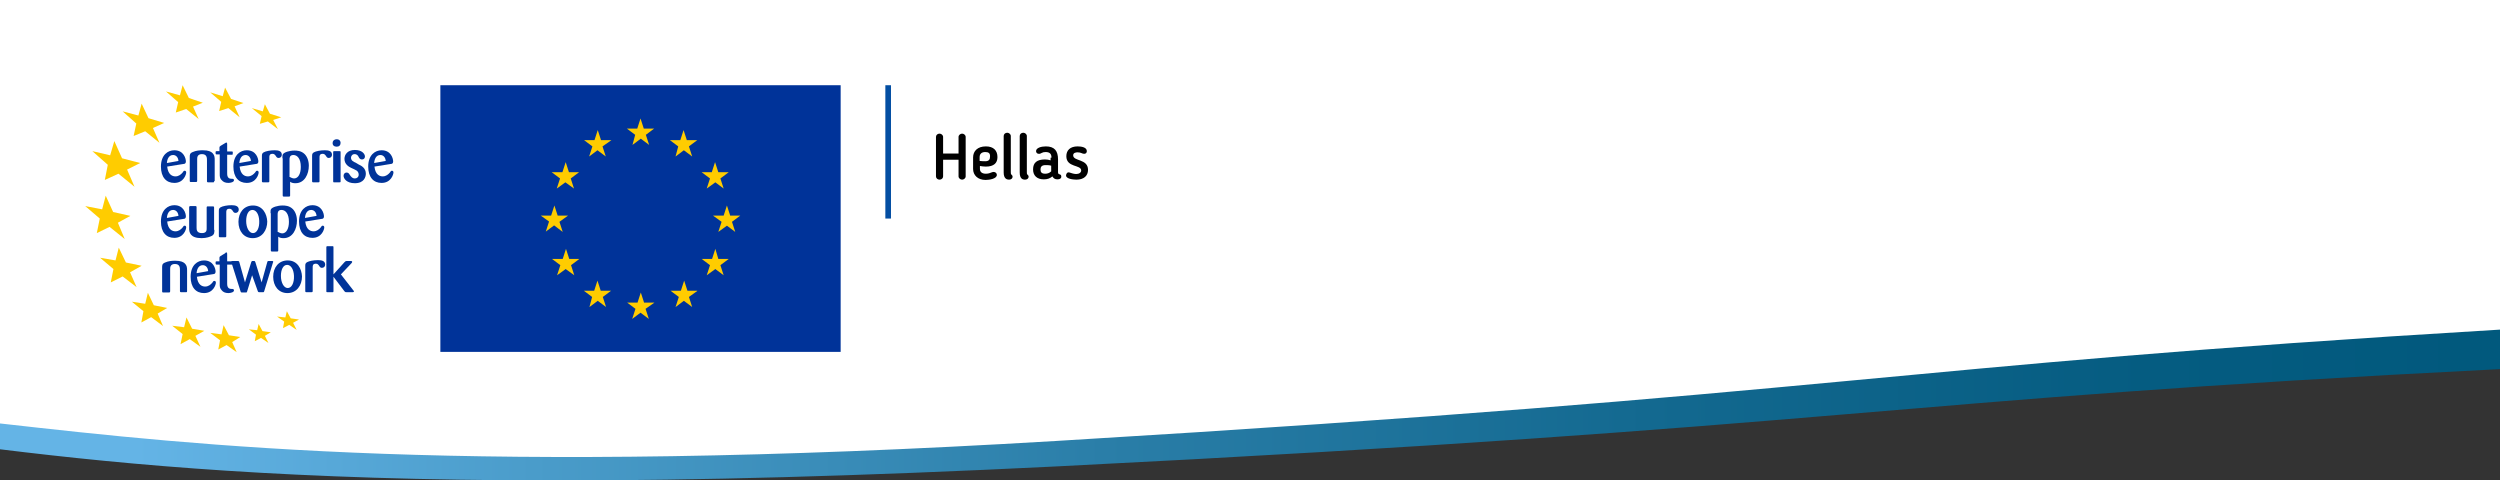
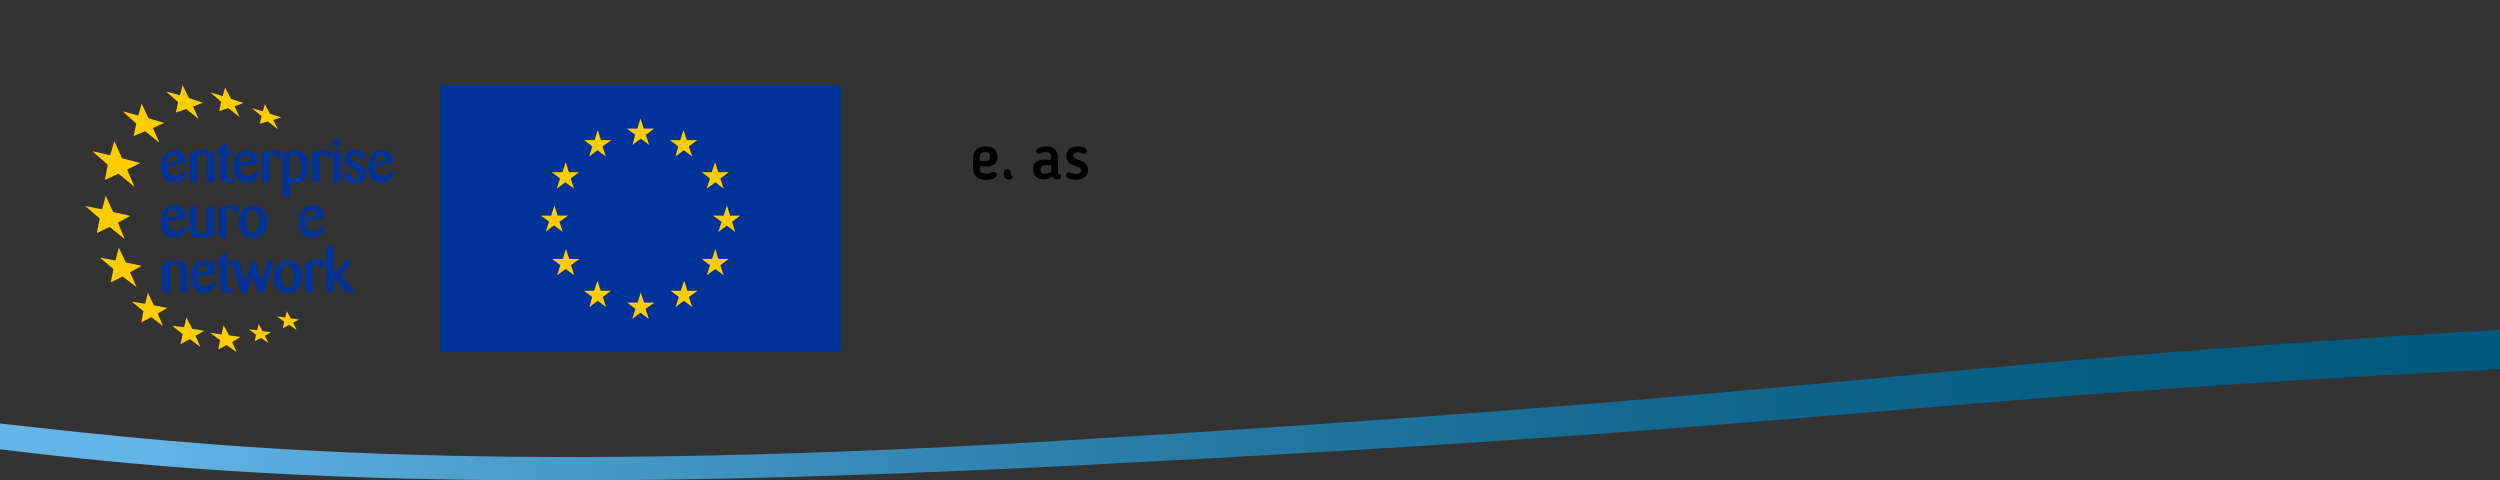
<svg xmlns="http://www.w3.org/2000/svg" xmlns:xlink="http://www.w3.org/1999/xlink" version="1.1" id="Layer_1" x="0px" y="0px" viewBox="0 0 841.9 161.8" style="enable-background:new 0 0 841.9 161.8;" xml:space="preserve">
  <rect x="0" y="0" width="841.9" height="161.8" fill="#333333" stroke="none" />
  <style type="text/css">
	.st0{clip-path:url(#SVGID_00000003796441987772113760000003073544565348292754_);fill:#FFFFFF;}
	
		.st1{clip-path:url(#SVGID_00000039125338661920655640000008080921300012000665_);fill:url(#SVGID_00000027586324726159377240000015521050970520355735_);}
	
		.st2{clip-path:url(#SVGID_00000084501878299155836220000002756264653706794636_);fill:none;stroke:#034EA2;stroke-width:1.9;stroke-miterlimit:10;}
	.st3{fill:#003399;}
	.st4{fill:#FFCC00;}
</style>
  <g>
    <g>
      <defs>
        <rect id="SVGID_1_" x="0" width="841.9" height="163.8" />
      </defs>
      <clipPath id="SVGID_00000168799971635004454600000015139931226140145070_">
        <use xlink:href="#SVGID_1_" style="overflow:visible;" />
      </clipPath>
-       <path style="clip-path:url(#SVGID_00000168799971635004454600000015139931226140145070_);fill:#FFFFFF;" d="M-0.9-0.3v144.8    c67.5,7.7,158.6,18.1,356.4,6.1c267.1-16.2,277.3-25.3,486.9-38V-0.3H-0.9z" />
    </g>
    <g>
      <defs>
        <path id="SVGID_00000129891199745626335100000010833263799625898943_" d="M355.6,148.5C158.6,160.3,67.4,150.2,0,142.6v8.7     c44,5.4,98.3,10.4,185.8,10.5h2.8c45.5,0,100-1.4,166.6-4.7c266.9-13.4,277.6-22.3,486.7-32.8V111     C632.9,123.5,622.4,132.5,355.6,148.5" />
      </defs>
      <clipPath id="SVGID_00000178883041093973993980000014791807823637756325_">
        <use xlink:href="#SVGID_00000129891199745626335100000010833263799625898943_" style="overflow:visible;" />
      </clipPath>
      <linearGradient id="SVGID_00000111176557731227333530000018105149881722921121_" gradientUnits="userSpaceOnUse" x1="-4.547474e-12" y1="161.759" x2="1" y2="161.759" gradientTransform="matrix(826.845 0 0 -826.845 41.238 133885.953)">
        <stop offset="0" style="stop-color:#64B4E6" />
        <stop offset="0.164" style="stop-color:#4A9CCA" />
        <stop offset="0.399" style="stop-color:#2A7EA8" />
        <stop offset="0.623" style="stop-color:#136990" />
        <stop offset="0.829" style="stop-color:#055C81" />
        <stop offset="1" style="stop-color:#00587C" />
      </linearGradient>
      <rect x="0" y="111" style="clip-path:url(#SVGID_00000178883041093973993980000014791807823637756325_);fill:url(#SVGID_00000111176557731227333530000018105149881722921121_);" width="841.9" height="50.7" />
    </g>
    <g>
      <defs>
        <rect id="SVGID_00000051356798412682945820000000830050222593644475_" width="841.9" height="161.8" />
      </defs>
      <clipPath id="SVGID_00000055700013125895274910000003421316274010827931_">
        <use xlink:href="#SVGID_00000051356798412682945820000000830050222593644475_" style="overflow:visible;" />
      </clipPath>
-       <line style="clip-path:url(#SVGID_00000055700013125895274910000003421316274010827931_);fill:none;stroke:#034EA2;stroke-width:1.9;stroke-miterlimit:10;" x1="299.1" y1="28.7" x2="299.1" y2="73.6" />
    </g>
    <g>
      <path class="st3" d="M56.3,56.1c0.3,2.8,1.8,3.3,2.8,3.3c1.1,0,1.9-0.7,2.4-1.3c0.3-0.5,0.4-0.6,0.7-0.6c0.3,0,0.5,0.2,0.5,0.6    c0,0.6-0.8,3.5-4,3.5c-2.7,0-4.5-1.9-4.5-5.5c0-4,2.4-5.5,4.5-5.5c3.2,0,3.9,2.8,3.9,3.8c0,0.7-0.5,0.8-0.7,0.8L56.3,56.1z     M60.1,54.2c-0.1-1.3-0.9-2-1.8-2c-1.4,0-2,1.3-2.1,2.7L60.1,54.2z" />
      <path class="st3" d="M72.1,61c0,0.4-0.1,0.4-0.4,0.4h-1.6c-0.4,0-0.4-0.2-0.4-0.5v-6.9c0-0.8,0-2.1-1.7-2.1    c-1.6,0-1.6,1.2-1.6,1.7v7.2c0,0.4-0.1,0.5-0.5,0.5h-1.6c-0.3,0-0.4-0.1-0.4-0.4v-8c0-0.8,0-1.3,1-1.7c1.1-0.5,2.3-0.6,3.4-0.6    c2,0,2.7,0.5,3.1,0.8c0.9,0.8,0.9,1.7,0.9,2.4V61z" />
      <path class="st3" d="M76.5,52v6.3c0,0.6,0,1.9,1.4,1.9c0.5,0,0.9,0,0.9,0.5c0,0.6-1.1,0.9-1.9,0.9c-1.1,0-1.8-0.4-2.2-0.9    C74,60.1,74,59.3,74,58.7V52h-1c-0.4,0-0.4-0.1-0.4-0.8c0-0.2,0.1-0.3,0.3-0.3h1v-1.1c0-0.4,0.1-0.5,0.4-0.7l1.5-0.9    c0.2-0.1,0.3-0.2,0.4-0.2c0.3,0,0.3,0.3,0.3,0.6v2.4H78c0.2,0,0.4,0,0.4,0.3c0,0.8,0,0.8-0.3,0.8H76.5z" />
      <path class="st3" d="M80.7,56.1c0.3,2.8,1.8,3.3,2.8,3.3c1.1,0,1.9-0.7,2.4-1.3c0.3-0.5,0.4-0.6,0.7-0.6c0.3,0,0.5,0.2,0.5,0.6    c0,0.6-0.8,3.5-4,3.5c-2.7,0-4.5-1.9-4.5-5.5c0-4,2.4-5.5,4.5-5.5c3.2,0,3.9,2.8,3.9,3.8c0,0.7-0.5,0.8-0.7,0.8L80.7,56.1z     M84.5,54.2c-0.1-1.3-0.9-2-1.8-2c-1.4,0-2,1.3-2.1,2.7L84.5,54.2z" />
      <path class="st3" d="M90.7,61c0,0.3-0.1,0.4-0.4,0.4h-1.7c-0.3,0-0.4-0.1-0.4-0.4v-8.5c0-0.6,0.1-0.9,0.6-1.2    c0.7-0.4,2.2-0.7,3.7-0.7c1.3,0,2.4,0.3,2.4,1.5c0,0.6-0.4,1.1-1.1,1.1c-0.5,0-0.7-0.3-1-0.8c-0.2-0.2-0.4-0.6-1-0.6    c-1.1,0-1.1,0.7-1.1,1.2V61z" />
      <path class="st3" d="M95.1,53.3c0-0.8,0-1.1,0.2-1.4c0.4-0.6,2.1-1.2,3.9-1.2c0.6,0,2.2,0,3.4,1.2c0.8,0.8,1.4,2.2,1.4,3.9    c0,2.8-1.4,5.9-4.5,5.9c-0.7,0-1.3-0.1-1.8-0.5v4.6c0,0.3-0.1,0.4-0.4,0.4h-1.6c-0.3,0-0.5,0-0.5-0.4V53.3z M97.6,59.6    c0.7,0.4,1.2,0.5,1.4,0.5c1.5,0,2.3-1.7,2.3-3.9c0-2.8-1.2-4-2.5-4c-1.2,0-1.3,0.9-1.3,1.4V59.6z" />
      <path class="st3" d="M107.6,61c0,0.3-0.1,0.4-0.4,0.4h-1.7c-0.3,0-0.4-0.1-0.4-0.4v-8.5c0-0.6,0.1-0.9,0.6-1.2    c0.7-0.4,2.2-0.7,3.7-0.7c1.3,0,2.4,0.3,2.4,1.5c0,0.6-0.4,1.1-1.1,1.1c-0.5,0-0.7-0.3-1-0.8c-0.2-0.2-0.4-0.6-1-0.6    c-1.1,0-1.1,0.7-1.1,1.2V61z" />
      <path class="st3" d="M113.4,49.4c-0.9,0-1.4-0.5-1.4-1.2c0-0.7,0.5-1.3,1.4-1.3c0.9,0,1.3,0.6,1.3,1.2    C114.7,48.9,114.2,49.4,113.4,49.4 M114.7,61c0,0.3,0,0.4-0.4,0.4h-1.8c-0.3,0-0.3-0.1-0.3-0.4v-9.7c0-0.3,0-0.4,0.4-0.4h1.7    c0.4,0,0.4,0.1,0.4,0.4V61z" />
      <path class="st3" d="M120.8,55.4c0.9,0.4,2.4,1.2,2.4,3.1c0,1.1-0.6,3.2-3.7,3.2c-2.8,0-3.8-1.6-3.8-2.5c0-0.6,0.4-1.1,1-1.1    c0.6,0,0.9,0.4,1.1,0.8c0.5,0.7,0.9,1.2,1.7,1.2c0.7,0,1.3-0.5,1.3-1.3c0-0.7-0.4-1.1-0.6-1.3c-0.3-0.2-1.5-0.8-2-1    c-0.6-0.3-2.2-1.1-2.2-3c0-1.4,1-3,3.5-3c2.5,0,3.4,1.4,3.4,2.2c0,0.6-0.4,1-1,1c-0.6,0-0.9-0.4-1.1-0.8c-0.2-0.4-0.5-1-1.4-1    c-0.8,0-1.2,0.7-1.2,1.2c0,1,0.9,1.4,1.6,1.7L120.8,55.4z" />
      <path class="st3" d="M126.1,56.1c0.3,2.8,1.8,3.3,2.8,3.3c1.1,0,1.9-0.7,2.4-1.3c0.3-0.5,0.4-0.6,0.7-0.6c0.3,0,0.5,0.2,0.5,0.6    c0,0.6-0.8,3.5-4,3.5c-2.7,0-4.5-1.9-4.5-5.5c0-4,2.4-5.5,4.5-5.5c3.2,0,3.9,2.8,3.9,3.8c0,0.7-0.5,0.8-0.7,0.8L126.1,56.1z     M129.9,54.2c-0.1-1.3-0.9-2-1.8-2c-1.4,0-2,1.3-2.1,2.7L129.9,54.2z" />
      <path class="st3" d="M56.3,74.6c0.3,2.8,1.8,3.3,2.8,3.3c1.1,0,1.9-0.7,2.4-1.3c0.3-0.5,0.4-0.6,0.7-0.6c0.3,0,0.5,0.2,0.5,0.6    c0,0.6-0.8,3.5-4,3.5c-2.7,0-4.5-1.9-4.5-5.5c0-4,2.4-5.5,4.5-5.5c3.2,0,3.9,2.8,3.9,3.8c0,0.7-0.5,0.8-0.7,0.8L56.3,74.6z     M60.1,72.7c-0.1-1.3-0.9-2-1.8-2c-1.4,0-2,1.3-2.1,2.7L60.1,72.7z" />
      <path class="st3" d="M72.2,77.4c0,0.9,0,1.5-0.8,2c-0.6,0.3-1.8,0.8-3.5,0.8c-3.9,0-4.2-2-4.2-3.3v-7.1c0-0.3,0.2-0.4,0.4-0.4h1.7    c0.3,0,0.4,0.1,0.4,0.4v6.8c0,0.7,0,1.9,1.8,1.9c1.6,0,1.6-1,1.6-1.6v-7c0-0.3,0.1-0.4,0.4-0.4h1.6c0.3,0,0.5,0,0.5,0.4V77.4z" />
      <path class="st3" d="M76.2,79.5c0,0.3-0.1,0.4-0.4,0.4h-1.7c-0.3,0-0.4-0.1-0.4-0.4V71c0-0.6,0.1-0.9,0.6-1.2    c0.7-0.4,2.2-0.7,3.7-0.7c1.3,0,2.4,0.3,2.4,1.5c0,0.6-0.4,1.1-1.1,1.1c-0.5,0-0.7-0.3-1-0.8c-0.2-0.2-0.4-0.6-1-0.6    c-1.1,0-1.1,0.7-1.1,1.2V79.5z" />
      <path class="st3" d="M85.1,80.2c-3,0-4.8-2.4-4.8-5.5c0-3.2,1.9-5.5,4.9-5.5c3.3,0,4.7,2.9,4.8,5.4C90,77.5,88.3,80.2,85.1,80.2     M85,70.7c-1.4,0-2.1,1.7-2.1,3.7c0,2.3,1,4.1,2.3,4.1c1.3,0,2.2-1.7,2.1-4.1C87.2,72,86.2,70.7,85,70.7" />
-       <path class="st3" d="M91.1,71.8c0-0.8,0-1.1,0.2-1.4c0.4-0.6,2.1-1.2,3.9-1.2c0.6,0,2.2,0,3.4,1.2c0.8,0.8,1.4,2.2,1.4,3.9    c0,2.8-1.4,5.9-4.5,5.9c-0.7,0-1.3-0.1-1.8-0.5v4.6c0,0.3-0.1,0.4-0.4,0.4h-1.6c-0.3,0-0.5,0-0.5-0.4V71.8z M93.6,78.1    c0.7,0.4,1.2,0.5,1.4,0.5c1.5,0,2.3-1.7,2.3-3.9c0-2.8-1.2-4-2.5-4c-1.2,0-1.3,0.9-1.3,1.4V78.1z" />
      <path class="st3" d="M102.8,74.6c0.3,2.8,1.8,3.3,2.8,3.3c1.1,0,1.9-0.7,2.4-1.3c0.3-0.5,0.4-0.6,0.7-0.6c0.3,0,0.5,0.2,0.5,0.6    c0,0.6-0.8,3.5-4,3.5c-2.7,0-4.5-1.9-4.5-5.5c0-4,2.4-5.5,4.5-5.5c3.2,0,3.9,2.8,3.9,3.8c0,0.7-0.5,0.8-0.7,0.8L102.8,74.6z     M106.6,72.7c-0.1-1.3-0.9-2-1.8-2c-1.4,0-2,1.3-2.1,2.7L106.6,72.7z" />
      <path class="st3" d="M63,98c0,0.4-0.1,0.4-0.4,0.4h-1.6c-0.4,0-0.4-0.2-0.4-0.5v-6.9c0-0.8,0-2.1-1.7-2.1c-1.6,0-1.6,1.2-1.6,1.7    V98c0,0.4-0.1,0.5-0.5,0.5H55c-0.3,0-0.4-0.1-0.4-0.4v-8c0-0.8,0-1.3,1-1.7c1.1-0.5,2.3-0.6,3.4-0.6c2,0,2.7,0.5,3.1,0.8    c0.9,0.8,0.9,1.7,0.9,2.4V98z" />
      <path class="st3" d="M66.3,93.2c0.3,2.8,1.8,3.3,2.8,3.3c1.1,0,1.9-0.7,2.4-1.3c0.3-0.5,0.4-0.6,0.7-0.6c0.3,0,0.5,0.2,0.5,0.6    c0,0.6-0.8,3.5-4,3.5c-2.7,0-4.5-1.9-4.5-5.5c0-4,2.4-5.5,4.5-5.5c3.2,0,3.9,2.8,3.9,3.8c0,0.7-0.5,0.8-0.7,0.8L66.3,93.2z     M70.1,91.3c-0.1-1.3-0.9-2-1.8-2c-1.4,0-2,1.3-2.1,2.7L70.1,91.3z" />
      <path class="st3" d="M76.5,89.1v6.3c0,0.6,0,1.9,1.4,1.9c0.5,0,0.9,0,0.9,0.5c0,0.6-1.1,0.9-1.9,0.9c-1.1,0-1.8-0.4-2.2-0.9    C74,97.1,74,96.4,74,95.8v-6.7h-1c-0.4,0-0.4-0.1-0.4-0.8c0-0.2,0.1-0.3,0.3-0.3h1v-1.1c0-0.4,0.1-0.5,0.4-0.7l1.5-0.9    C76,85,76.1,85,76.2,85c0.3,0,0.3,0.3,0.3,0.6V88H78c0.2,0,0.4,0,0.4,0.3c0,0.8,0,0.8-0.3,0.8H76.5z" />
      <path class="st3" d="M84.9,92.7l-1.7,5.5c-0.1,0.3-0.1,0.3-0.4,0.3h-1.3c-0.3,0-0.4-0.1-0.5-0.4l-3-9.5c-0.1-0.2-0.1-0.3-0.1-0.4    c0-0.3,0.3-0.3,0.4-0.3H80c0.3,0,0.5,0,0.6,0.4l1.9,6.8l2.1-6.8c0.1-0.2,0.1-0.3,0.3-0.4c0,0,0.5,0,0.7,0c0.2,0,0.3,0.1,0.4,0.4    l2.1,6.8l1.9-6.8c0.1-0.3,0.1-0.4,0.4-0.4h1.2c0.2,0,0.4,0,0.4,0.2c0,0.1,0,0.2-0.1,0.4l-2.9,9.5c-0.1,0.3-0.1,0.4-0.4,0.4h-1.3    c-0.3,0-0.4-0.1-0.5-0.4L84.9,92.7z" />
      <path class="st3" d="M96.8,98.7c-3,0-4.8-2.4-4.8-5.5c0-3.2,1.9-5.5,4.9-5.5c3.3,0,4.7,2.9,4.8,5.4    C101.7,96.1,99.9,98.7,96.8,98.7 M96.7,89.2c-1.4,0-2.1,1.7-2.1,3.7c0,2.3,1,4.1,2.3,4.1c1.3,0,2.2-1.7,2.1-4.1    C98.9,90.6,97.9,89.2,96.7,89.2" />
      <path class="st3" d="M105.3,98c0,0.3-0.1,0.4-0.4,0.4h-1.7c-0.3,0-0.4-0.1-0.4-0.4v-8.5c0-0.6,0.1-0.9,0.6-1.2    c0.7-0.4,2.2-0.7,3.7-0.7c1.3,0,2.4,0.3,2.4,1.5c0,0.6-0.4,1.1-1.1,1.1c-0.5,0-0.7-0.3-1-0.8c-0.2-0.2-0.4-0.6-1-0.6    c-1.1,0-1.1,0.7-1.1,1.2V98z" />
      <path class="st3" d="M114.8,92.4l4.2,5.4c0.1,0.1,0.2,0.2,0.2,0.3c0,0.2-0.2,0.3-0.4,0.3h-2.1c-0.4,0-0.4,0-0.7-0.3l-3.7-4.9v4.8    c0,0.4-0.1,0.4-0.4,0.4h-1.6c-0.4,0-0.4-0.1-0.4-0.4V83.3c0-0.3,0.1-0.4,0.4-0.4h1.6c0.3,0,0.4,0,0.4,0.4v9.1l3.7-4.1    c0.3-0.3,0.4-0.4,0.8-0.4h1.4c0.1,0,0.4,0,0.4,0.3c0,0.1-0.1,0.3-0.2,0.4L114.8,92.4z" />
      <polygon class="st4" points="62.8,106.9 64.7,110.7 68.8,111.4 65.8,113.1 67.5,116.8 63.9,114.2 60.8,115.9 61.5,112.5 58,109.7     62,110.2   " />
      <polygon class="st4" points="47.7,34.9 50,39.8 55.3,41.4 51.5,43.1 53.7,48.1 48.9,44.2 45,45.8 45.9,41.6 41.3,37.5 46.6,38.9       " />
      <polygon class="st4" points="49.8,98.6 51.8,102.8 56.3,103.7 53.1,105.6 54.9,109.8 50.9,106.8 47.6,108.6 48.3,104.8     44.4,101.6 48.9,102.3   " />
      <polygon class="st4" points="38.5,47.5 41.1,53.3 47.2,54.9 42.8,57.1 45.3,62.9 39.9,58.5 35.3,60.6 36.3,55.5 31.1,50.9     37.1,52.3   " />
      <polygon class="st4" points="40,83.4 42.4,88.4 47.7,89.5 43.8,91.7 46,96.7 41.3,93.1 37.3,95.1 38.2,90.6 33.7,86.8 38.9,87.7       " />
      <polygon class="st4" points="35.6,65.9 38.1,71.4 43.9,72.7 39.7,75 42,80.5 36.9,76.4 32.6,78.5 33.6,73.6 28.7,69.4 34.4,70.5       " />
      <polygon class="st4" points="75.3,109.5 77.1,112.9 80.9,113.5 78.2,115.2 79.7,118.6 76.3,116.2 73.5,117.7 74.1,114.6     70.8,112.1 74.6,112.6   " />
      <polygon class="st4" points="87.1,109.1 88.4,111.5 91.2,111.9 89.2,113.1 90.4,115.5 87.9,113.8 85.8,114.9 86.2,112.7     83.8,110.9 86.6,111.2   " />
      <polygon class="st4" points="96.6,104.8 97.9,107.2 100.7,107.6 98.7,108.7 99.9,111.1 97.4,109.4 95.3,110.5 95.7,108.3     93.3,106.6 96.1,106.9   " />
      <polygon class="st4" points="89.2,35.1 90.9,38.3 94.7,39.5 92,40.4 93.6,43.5 90.2,40.9 87.5,41.7 88.1,39.1 84.8,36.4     88.5,37.5   " />
      <polygon class="st4" points="75.8,29.5 77.8,33.3 82,34.7 79,35.8 80.7,39.5 76.9,36.4 73.8,37.4 74.5,34.3 70.8,31.1 75,32.4       " />
      <polygon class="st4" points="61.5,28.7 63.6,33 68.3,34.6 65,35.9 66.9,40.1 62.7,36.7 59.2,37.9 60,34.4 55.9,30.8 60.6,32.1       " />
      <rect x="148.3" y="28.7" class="st3" width="134.8" height="89.8" />
      <path class="st4" d="M213.9,45.4l-2.8-2.1h3.5l1.1-3.4l1.1,3.4h3.5l-2.8,2.1l1.1,3.4l-2.8-2.1l-2.8,2.1L213.9,45.4z M217.4,104    l1.1,3.4l-2.8-2.1l-2.8,2.1l1.1-3.4l-2.8-2.1h3.5l1.1-3.4l1.1,3.4h3.5L217.4,104z M186.6,75.9l-2.8,2.1l1.1-3.4l-2.8-2h3.5    l1.1-3.4l1.1,3.4h3.5l-2.9,2.1l1.1,3.4L186.6,75.9L186.6,75.9z M202.9,49.3l1.1,3.4l-2.8-2.1l-2.8,2.1l1.1-3.4l-2.8-2.1h3.5    l1.1-3.4l1.1,3.4h3.5L202.9,49.3z M189.4,58l1.1-3.4l1.1,3.4h3.4l-2.8,2.1l1.1,3.4l-2.9-2.1l-2.9,2.1l1.1-3.4l-2.8-2.1H189.4z     M185.9,87.2h3.6l1.1-3.4l1.1,3.4h3.4l-2.8,2.1l1.1,3.4l-2.9-2.1l-2.9,2.1l1.1-3.4L185.9,87.2L185.9,87.2z M199.4,100l-2.8-2.1    h3.5l1.1-3.4l1.1,3.4h3.5l-2.8,2.1l1.1,3.4l-2.8-2.1l-2.8,2.1L199.4,100z M246.5,74.7l1.1,3.4l-2.8-2.1l-2.9,2.1l1.1-3.4l-2.9-2.1    h3.6l1.1-3.4l1.1,3.4h3.4L246.5,74.7z M228.4,49.3l-2.8-2.1h3.5l1.1-3.4l1.1,3.4h3.5l-2.8,2.1l1.1,3.4l-2.8-2.1l-2.8,2.1    L228.4,49.3L228.4,49.3z M239.7,58l1.1-3.4l1.1,3.4h3.5l-2.8,2.1l1.1,3.4l-2.8-2.1l-2.9,2.1l1.1-3.4l-2.8-2.1L239.7,58z     M241.9,87.2h3.5l-2.8,2.1l1.1,3.4l-2.8-2.1l-2.9,2.1l1.1-3.4l-2.8-2.1h3.5l1.1-3.4L241.9,87.2L241.9,87.2z M234.8,98L232,100    l1.1,3.4l-2.8-2.1l-2.8,2.1l1.1-3.4l-2.8-2.1h3.5l1.1-3.4l1.1,3.4H234.8z" />
    </g>
    <g>
-       <path d="M324,60.5c-0.6,0-1.2-0.5-1.2-1.1v-5.6h-5.2v5.6c0,0.6-0.5,1.1-1.2,1.1c-0.7,0-1.2-0.5-1.2-1.1V46.1    c0-0.6,0.5-1.1,1.2-1.1c0.6,0,1.2,0.5,1.2,1.1v5.6h5.2v-5.6c0-0.6,0.6-1.1,1.2-1.1c0.6,0,1.2,0.5,1.2,1.1v13.3    C325.2,60,324.6,60.5,324,60.5z" />
      <path d="M330,55.9v1c0,1,0.7,1.6,2,1.6c0.8,0,1.4-0.2,2.1-0.5c0.1,0,0.2-0.1,0.5-0.1c0.7,0,1.1,0.5,1.1,1c0,1.3-2.5,1.7-3.8,1.7    c-2.6,0-4.2-1.6-4.2-3.7V53c0-2.1,1.5-3.7,4.3-3.7c2.6,0,3.9,1.4,3.9,3.6c0,2-1.2,3.2-3.9,3.2C331.3,56.1,330.6,56,330,55.9z     M331.8,51.2c-1.2,0-1.9,0.6-1.9,1.7v1.3c0.7,0.1,1.6,0.1,1.9,0.1c1.2,0,1.6-0.6,1.6-1.5C333.5,51.6,332.9,51.2,331.8,51.2z" />
-       <path d="M338,58.1V45.8c0-0.6,0.5-1.1,1.2-1.1c0.6,0,1.2,0.5,1.2,1.1V58c0,0.5,0,0.6,0.3,0.9c0.2,0.2,0.3,0.3,0.3,0.6    c0,0.6-0.5,1-1.2,1C339.1,60.5,338,60.2,338,58.1z" />
-       <path d="M343.4,58.1V45.8c0-0.6,0.5-1.1,1.2-1.1c0.6,0,1.2,0.5,1.2,1.1V58c0,0.5,0,0.6,0.3,0.9c0.2,0.2,0.3,0.3,0.3,0.6    c0,0.6-0.5,1-1.2,1C344.4,60.5,343.4,60.2,343.4,58.1z" />
+       <path d="M338,58.1c0-0.6,0.5-1.1,1.2-1.1c0.6,0,1.2,0.5,1.2,1.1V58c0,0.5,0,0.6,0.3,0.9c0.2,0.2,0.3,0.3,0.3,0.6    c0,0.6-0.5,1-1.2,1C339.1,60.5,338,60.2,338,58.1z" />
      <path d="M354.1,53.1c0-1.3-0.6-1.9-2-1.9c-0.6,0-0.9,0.1-1.3,0.3l-0.4,0.2c-0.1,0.1-0.4,0.1-0.6,0.1c-0.6,0-0.9-0.5-0.9-0.9    c0-1.1,1.7-1.6,3.3-1.6c2.9,0,4.1,1.5,4.1,4.4V58c0,0.5,0.2,0.6,0.5,0.7c0.5,0.1,0.6,0.4,0.6,0.8c0,0.6-0.5,0.9-1.3,0.9    c-0.8,0-1.3-0.3-1.7-1c-0.8,0.7-1.7,1-2.9,1c-2.3,0-3.6-1.3-3.6-3.3v-0.1c0-2.2,1.3-3.3,4-3.3c0.7,0,1.3,0.1,1.9,0.3V53.1z     M350.4,57.1L350.4,57.1c0,0.9,0.4,1.4,1.6,1.4c0.7,0,1.4-0.2,2-0.8v-1.9c-0.6-0.2-1.3-0.2-1.9-0.2    C350.7,55.6,350.4,56.3,350.4,57.1z" />
      <path d="M362.9,49.3c1.3,0,3.1,0.3,3.1,1.6c0,0.6-0.4,0.9-0.9,0.9c-0.7,0-1-0.5-2.2-0.5c-0.5,0-1.5,0.1-1.5,1c0,2.1,5,1.1,5,4.9    c0,2-1.4,3.3-3.9,3.3c-1.2,0-3.5-0.3-3.5-1.4c0-0.4,0.3-1.3,1.2-1c0.4,0.1,1.3,0.5,2.2,0.5c1,0,1.7-0.5,1.7-1.2c0-2-5-0.9-5-4.8    C359.1,50.6,360.4,49.3,362.9,49.3z" />
    </g>
  </g>
</svg>